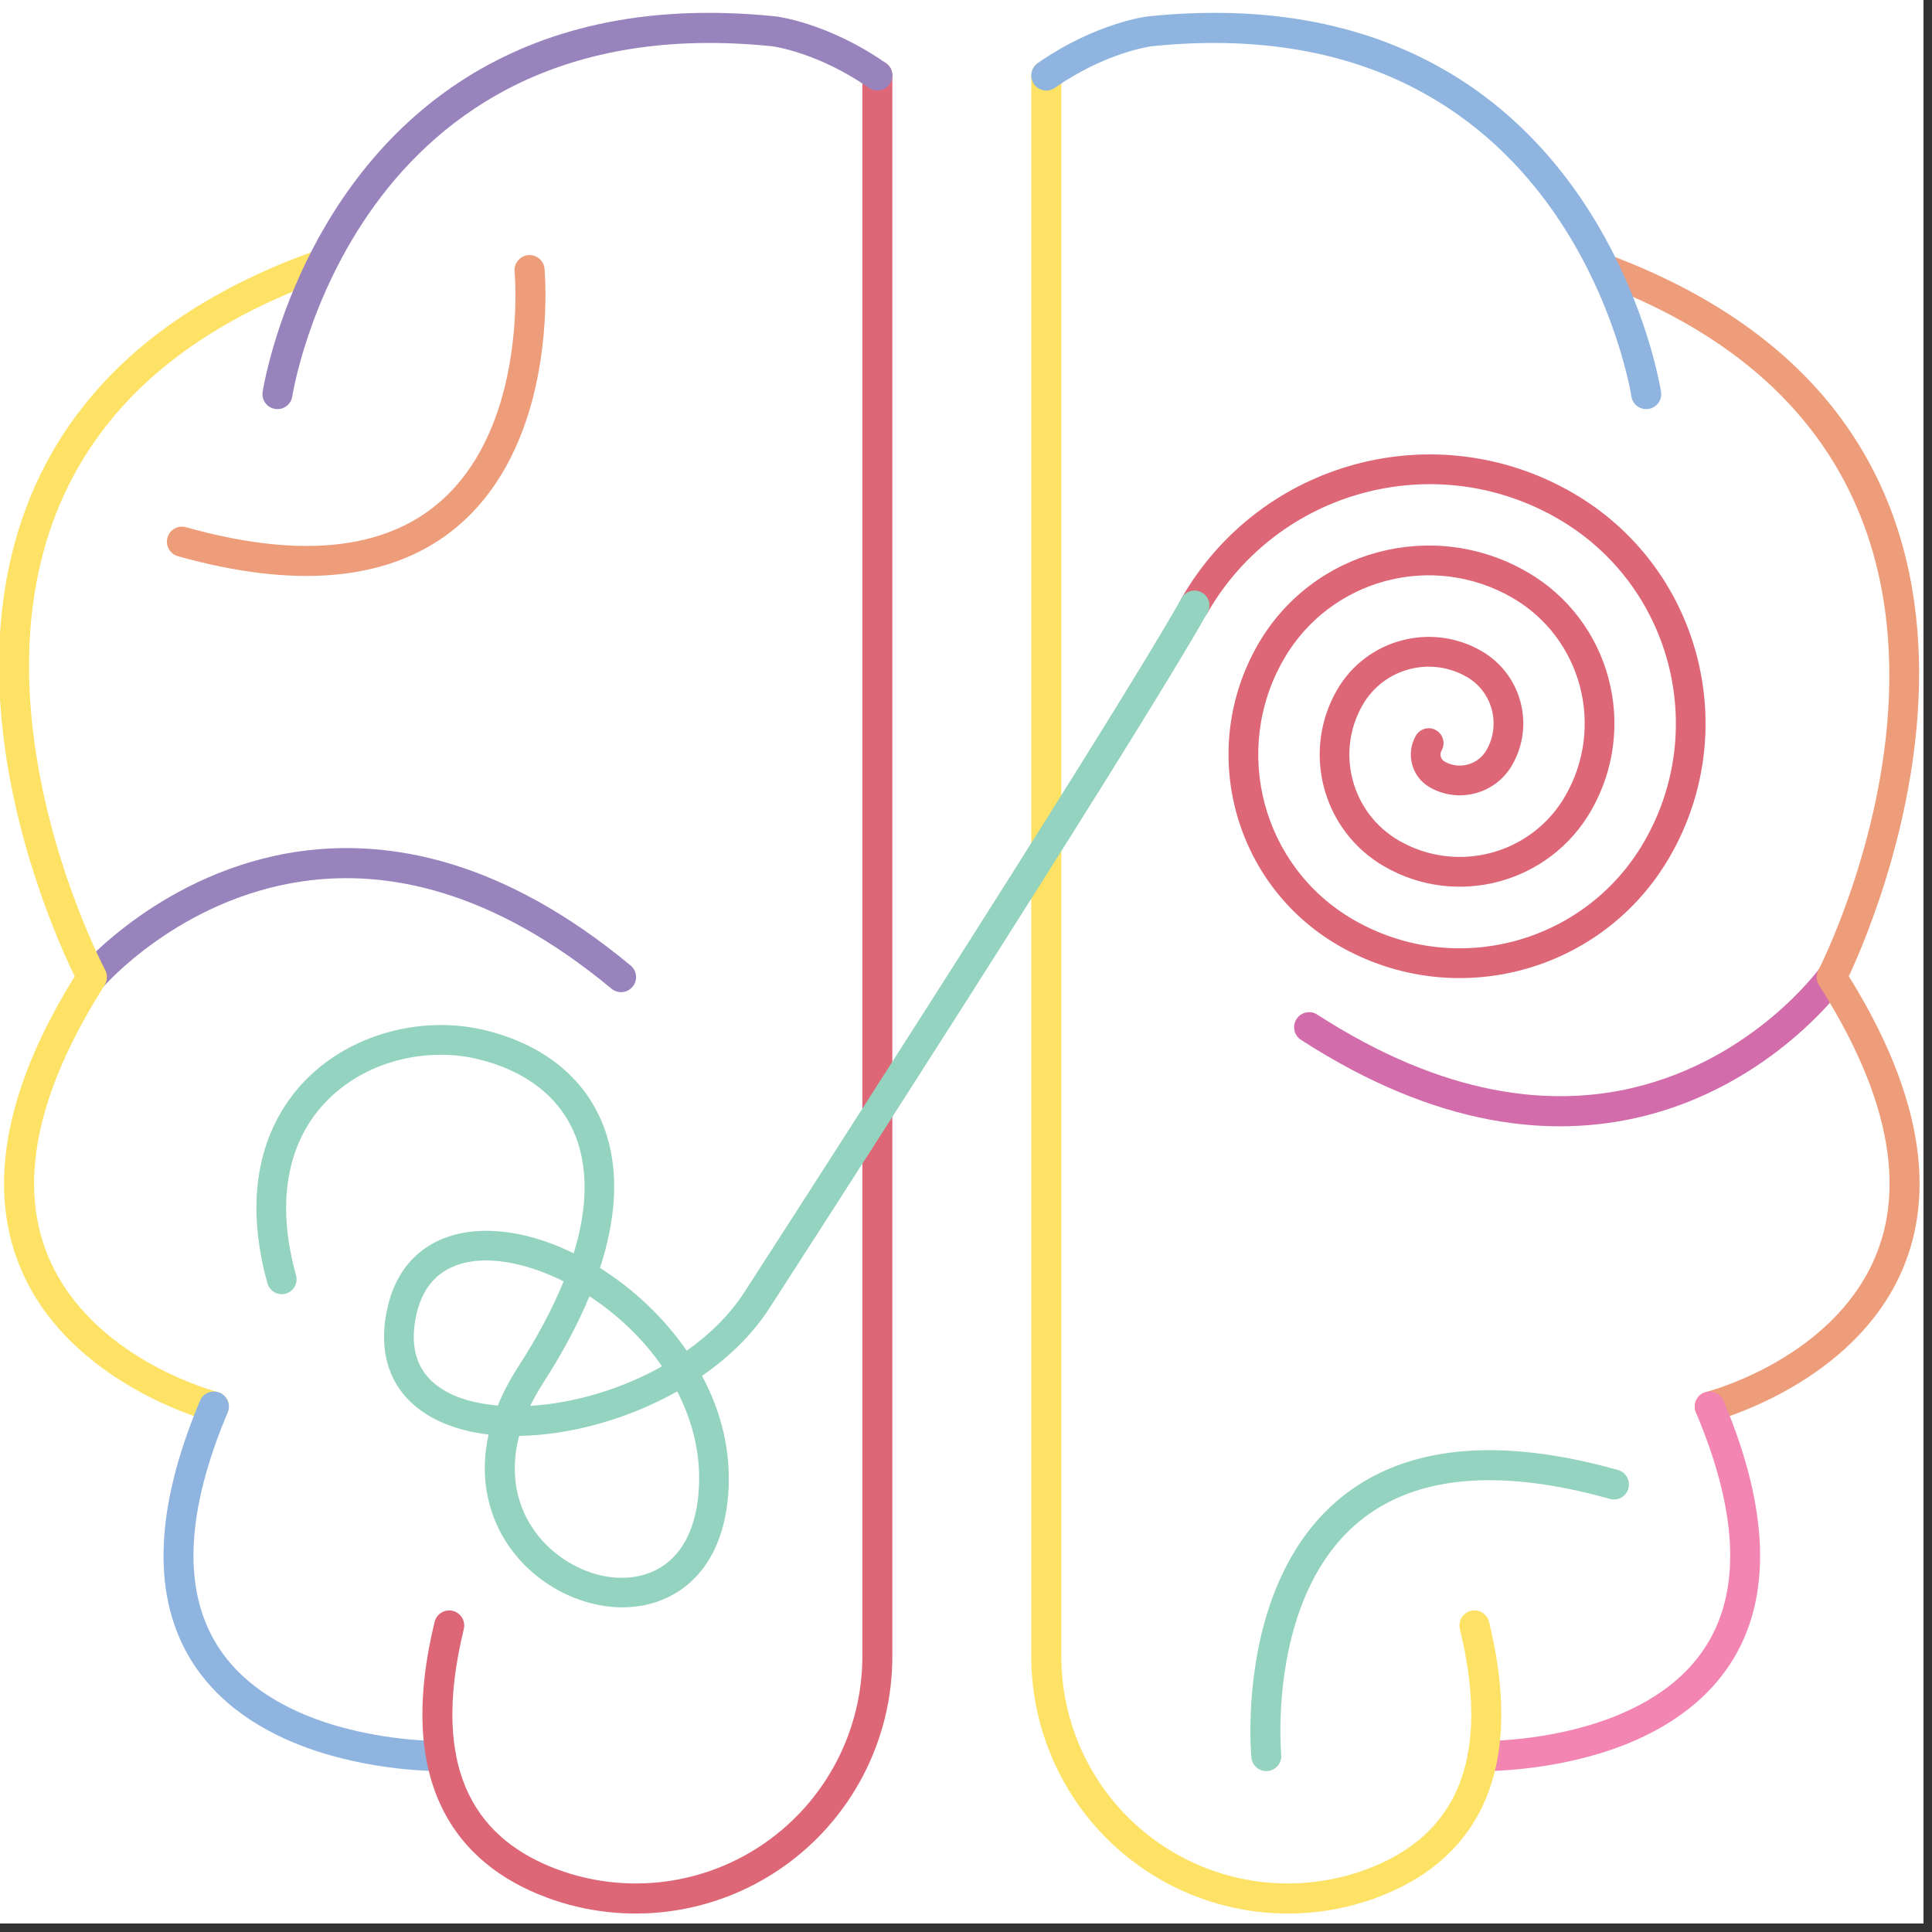
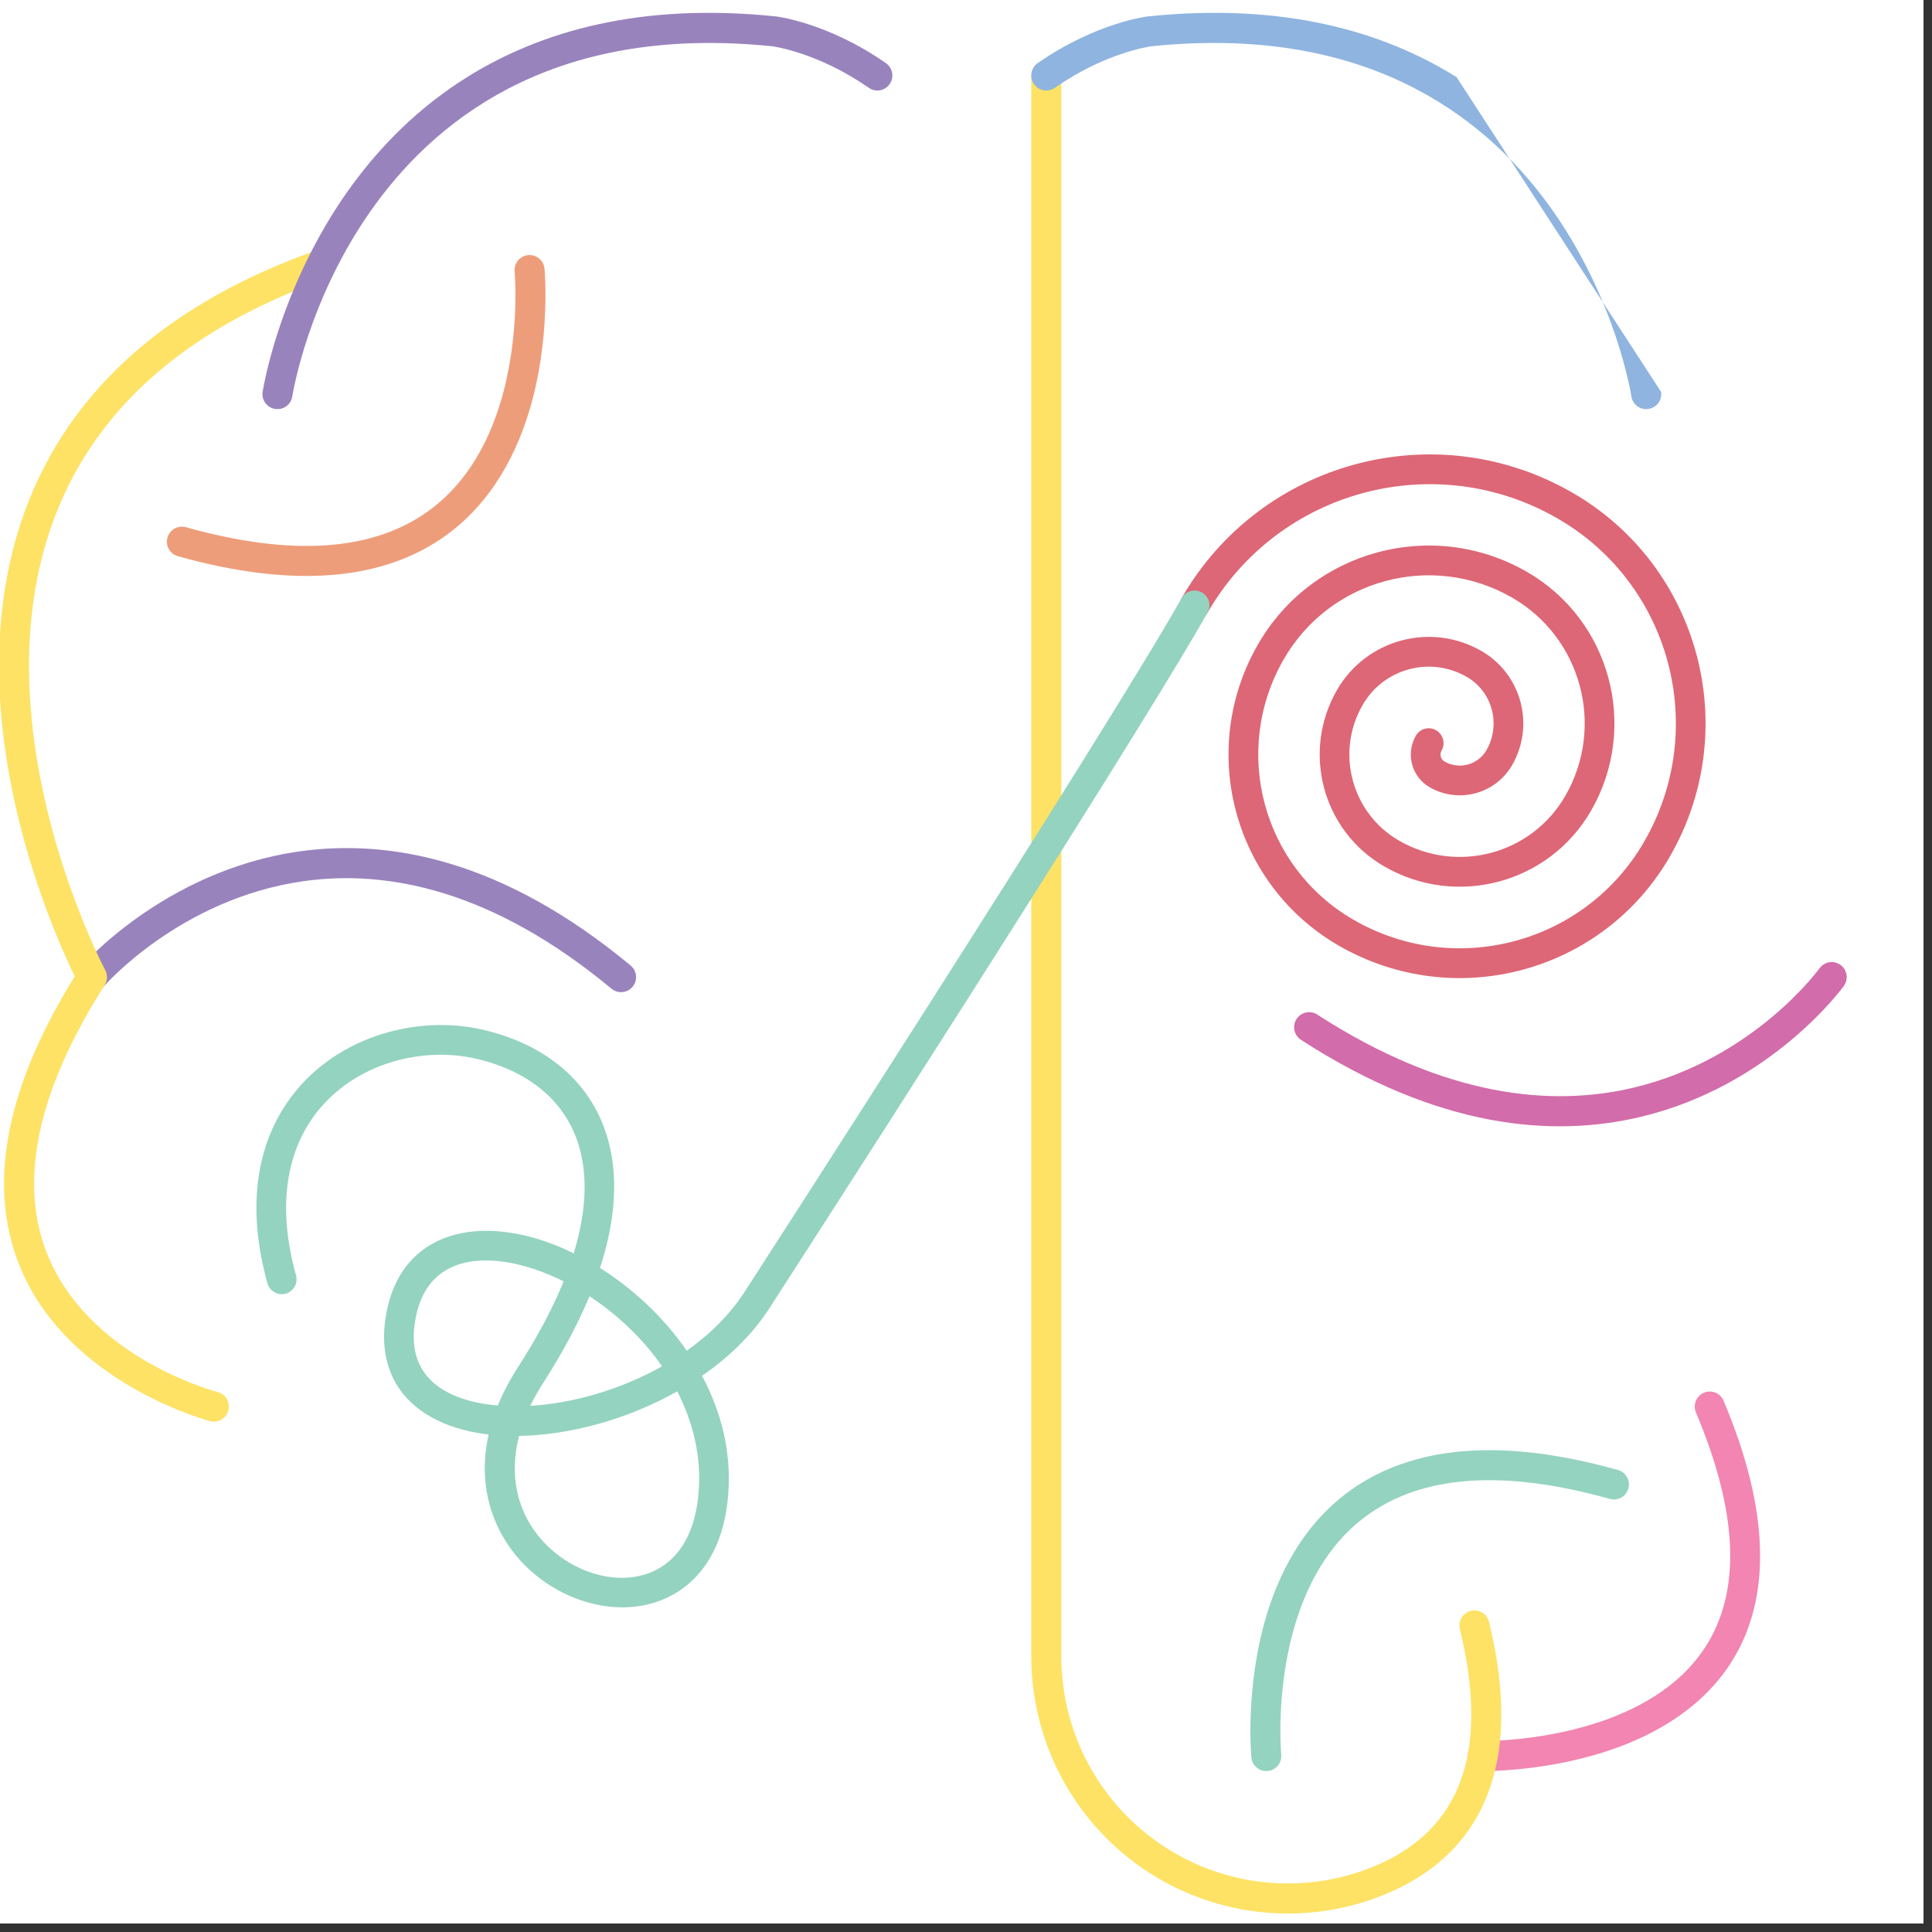
<svg xmlns="http://www.w3.org/2000/svg" width="150" zoomAndPan="magnify" viewBox="0 0 112.5 112.5" height="150" preserveAspectRatio="xMidYMid meet" version="1.0">
  <rect x="0" y="0" width="112.5" height="112.5" fill="#333333" stroke="none" />
  <defs>
    <clipPath id="8ae7691508">
      <path d="M 0 0 L 112.004 0 L 112.004 112.004 L 0 112.004 Z M 0 0 " clip-rule="nonzero" />
    </clipPath>
    <clipPath id="8da9684af7">
      <path d="M 15 0.141 L 52 0.141 L 52 24 L 15 24 Z M 15 0.141 " clip-rule="nonzero" />
    </clipPath>
    <clipPath id="0d83b29d69">
      <path d="M 92 14 L 111.777 14 L 111.777 83 L 92 83 Z M 92 14 " clip-rule="nonzero" />
    </clipPath>
    <clipPath id="c217326900">
      <path d="M 60 0.141 L 97 0.141 L 97 24 L 60 24 Z M 60 0.141 " clip-rule="nonzero" />
    </clipPath>
  </defs>
  <g clip-path="url(#8ae7691508)">
    <path fill="#ffffff" d="M 0 0 L 112.004 0 L 112.004 112.004 L 0 112.004 Z M 0 0 " fill-opacity="1" fill-rule="nonzero" />
    <path fill="#ffffff" d="M 0 0 L 112.004 0 L 112.004 112.004 L 0 112.004 Z M 0 0 " fill-opacity="1" fill-rule="nonzero" />
  </g>
  <path fill="#d26caa" d="M 105.949 56.387 C 106.234 55.992 106.777 55.902 107.172 56.188 C 107.562 56.469 107.652 57.016 107.367 57.41 C 107.367 57.41 103.203 63.227 95.5 65.043 C 90.414 66.246 83.766 65.73 75.758 60.551 C 75.352 60.289 75.234 59.746 75.496 59.34 C 75.758 58.934 76.297 58.816 76.703 59.078 C 84.172 63.906 90.355 64.461 95.098 63.34 C 102.137 61.676 105.949 56.387 105.949 56.387 Z M 105.949 56.387 " fill-opacity="1" fill-rule="evenodd" />
  <path fill="#9983bd" d="M 6.016 57.469 C 5.703 57.836 5.152 57.875 4.785 57.562 C 4.418 57.246 4.379 56.691 4.691 56.324 C 4.691 56.324 9.508 50.703 17.422 49.578 C 22.656 48.836 29.266 50.035 36.723 56.223 C 37.094 56.531 37.145 57.082 36.836 57.457 C 36.531 57.828 35.977 57.879 35.605 57.57 C 28.664 51.812 22.539 50.621 17.668 51.312 C 10.43 52.34 6.016 57.469 6.016 57.469 Z M 6.016 57.469 " fill-opacity="1" fill-rule="evenodd" />
  <path fill="#fde266" d="M 12.672 81.055 C 13.137 81.176 13.422 81.656 13.301 82.121 C 13.18 82.59 12.703 82.875 12.238 82.754 C 12.238 82.754 4.723 80.805 1.598 74.707 C -0.434 70.742 -0.695 64.988 4.352 56.852 C 3.504 55.121 0.605 48.734 0.039 41.27 C -0.406 35.344 0.613 28.754 5.199 23.227 C 8.047 19.793 12.277 16.762 18.422 14.578 C 18.879 14.418 19.379 14.656 19.539 15.113 C 19.699 15.566 19.461 16.07 19.008 16.23 C 13.219 18.285 9.223 21.113 6.543 24.348 C 2.281 29.488 1.367 35.625 1.781 41.137 C 2.418 49.523 6.125 56.484 6.125 56.484 C 6.273 56.762 6.262 57.102 6.09 57.367 C 1.27 64.949 1.277 70.25 3.152 73.906 C 5.941 79.348 12.672 81.055 12.672 81.055 Z M 12.672 81.055 " fill-opacity="1" fill-rule="evenodd" />
-   <path fill="#8fb4e0" d="M 25.66 101.375 C 26.141 101.367 26.539 101.754 26.551 102.234 C 26.559 102.719 26.176 103.117 25.691 103.129 C 25.691 103.129 21.652 103.203 17.645 101.688 C 14.887 100.645 12.156 98.852 10.668 95.84 C 9.105 92.68 8.883 88.121 11.648 81.562 C 11.836 81.117 12.352 80.91 12.793 81.098 C 13.238 81.285 13.445 81.801 13.258 82.246 C 10.773 88.141 10.832 92.223 12.234 95.062 C 13.512 97.652 15.891 99.152 18.262 100.051 C 21.945 101.441 25.66 101.375 25.66 101.375 Z M 25.66 101.375 " fill-opacity="1" fill-rule="evenodd" />
-   <path fill="#dd6776" d="M 50.215 4.395 C 50.215 3.914 50.605 3.52 51.09 3.52 C 51.57 3.52 51.961 3.914 51.961 4.395 L 51.961 96.445 C 51.965 101.344 49.574 105.934 45.566 108.734 C 41.559 111.535 36.434 112.195 31.852 110.5 L 31.848 110.496 C 29.203 109.516 26.992 107.859 25.723 105.242 C 24.492 102.699 24.148 99.203 25.309 94.441 C 25.422 93.973 25.898 93.684 26.363 93.801 C 26.832 93.914 27.121 94.387 27.008 94.859 C 25.973 99.098 26.199 102.211 27.297 104.477 C 28.359 106.672 30.238 108.031 32.457 108.855 C 36.504 110.352 41.027 109.773 44.566 107.297 C 48.105 104.824 50.215 100.77 50.215 96.445 Z M 50.215 4.395 " fill-opacity="1" fill-rule="evenodd" />
  <g clip-path="url(#8da9684af7)">
    <path fill="#9983bd" d="M 17.02 23.082 C 16.945 23.559 16.5 23.887 16.023 23.812 C 15.547 23.742 15.219 23.293 15.293 22.816 C 15.293 22.816 17.125 10.785 27.199 4.492 C 31.508 1.801 37.32 0.145 45.152 0.953 C 45.156 0.953 45.16 0.953 45.164 0.953 C 45.164 0.953 48.168 1.293 51.586 3.676 C 51.984 3.953 52.082 4.5 51.805 4.895 C 51.531 5.293 50.984 5.391 50.59 5.113 C 47.648 3.066 45.07 2.707 44.965 2.695 C 20.523 0.176 17.02 23.082 17.02 23.082 Z M 17.02 23.082 " fill-opacity="1" fill-rule="evenodd" />
  </g>
  <path fill="#ee9d7a" d="M 29.965 15.812 C 29.922 15.332 30.273 14.902 30.754 14.855 C 31.234 14.812 31.66 15.164 31.707 15.645 C 31.707 15.645 32.094 19.707 30.816 23.934 C 29.941 26.828 28.289 29.781 25.273 31.641 C 22.109 33.59 17.387 34.359 10.355 32.387 C 9.891 32.254 9.621 31.773 9.75 31.305 C 9.883 30.84 10.363 30.57 10.828 30.699 C 17.203 32.488 21.488 31.918 24.359 30.148 C 26.98 28.531 28.383 25.941 29.145 23.426 C 30.316 19.543 29.965 15.812 29.965 15.812 Z M 29.965 15.812 " fill-opacity="1" fill-rule="evenodd" />
  <g clip-path="url(#0d83b29d69)">
-     <path fill="#ee9d7a" d="M 99.777 82.754 C 99.309 82.875 98.832 82.59 98.715 82.121 C 98.594 81.656 98.875 81.176 99.344 81.055 C 99.344 81.055 106.07 79.348 108.863 73.906 C 110.738 70.25 110.746 64.949 105.922 57.367 C 105.754 57.105 105.742 56.773 105.883 56.496 C 105.883 56.496 121.105 26.996 93.121 16.488 C 92.672 16.32 92.441 15.816 92.609 15.363 C 92.781 14.91 93.285 14.68 93.734 14.848 C 121.348 25.215 109.484 52.949 107.656 56.844 C 112.707 64.984 112.449 70.742 110.414 74.707 C 107.289 80.805 99.777 82.754 99.777 82.754 Z M 99.777 82.754 " fill-opacity="1" fill-rule="evenodd" />
-   </g>
+     </g>
  <path fill="#f285b1" d="M 86.324 103.129 C 85.84 103.117 85.457 102.719 85.465 102.234 C 85.473 101.754 85.871 101.367 86.355 101.375 C 86.355 101.375 90.066 101.441 93.754 100.051 C 96.125 99.152 98.5 97.652 99.781 95.062 C 101.184 92.223 101.242 88.141 98.754 82.246 C 98.566 81.801 98.777 81.285 99.219 81.098 C 99.664 80.91 100.176 81.117 100.363 81.562 C 103.129 88.121 102.906 92.68 101.348 95.84 C 99.859 98.852 97.129 100.645 94.371 101.688 C 90.363 103.203 86.324 103.129 86.324 103.129 Z M 86.324 103.129 " fill-opacity="1" fill-rule="evenodd" />
  <path fill="#fde266" d="M 60.051 4.395 C 60.051 3.914 60.445 3.52 60.926 3.52 C 61.41 3.52 61.801 3.914 61.801 4.395 L 61.801 96.445 C 61.797 100.77 63.906 104.824 67.449 107.297 C 70.988 109.773 75.512 110.352 79.559 108.855 C 81.777 108.031 83.656 106.672 84.719 104.477 C 85.816 102.211 86.039 99.098 85.008 94.859 C 84.895 94.387 85.18 93.914 85.648 93.801 C 86.117 93.684 86.59 93.973 86.707 94.441 C 87.867 99.203 87.523 102.699 86.293 105.242 C 85.023 107.859 82.812 109.516 80.168 110.496 L 80.164 110.5 C 75.582 112.195 70.457 111.535 66.449 108.734 C 62.438 105.934 60.051 101.344 60.051 96.445 Z M 60.051 4.395 " fill-opacity="1" fill-rule="evenodd" />
  <g clip-path="url(#c217326900)">
-     <path fill="#8fb4e0" d="M 96.723 22.816 C 96.797 23.293 96.469 23.742 95.992 23.812 C 95.512 23.887 95.066 23.559 94.996 23.082 C 94.996 23.082 91.488 0.176 67.047 2.695 C 66.879 2.719 64.328 3.09 61.426 5.113 C 61.027 5.391 60.484 5.293 60.207 4.895 C 59.934 4.5 60.031 3.953 60.426 3.676 C 63.848 1.293 66.848 0.953 66.848 0.953 C 66.855 0.953 66.859 0.953 66.863 0.953 C 74.695 0.145 80.508 1.801 84.816 4.492 C 94.891 10.785 96.723 22.816 96.723 22.816 Z M 96.723 22.816 " fill-opacity="1" fill-rule="evenodd" />
+     <path fill="#8fb4e0" d="M 96.723 22.816 C 96.797 23.293 96.469 23.742 95.992 23.812 C 95.512 23.887 95.066 23.559 94.996 23.082 C 94.996 23.082 91.488 0.176 67.047 2.695 C 66.879 2.719 64.328 3.09 61.426 5.113 C 61.027 5.391 60.484 5.293 60.207 4.895 C 59.934 4.5 60.031 3.953 60.426 3.676 C 63.848 1.293 66.848 0.953 66.848 0.953 C 66.855 0.953 66.859 0.953 66.863 0.953 C 74.695 0.145 80.508 1.801 84.816 4.492 Z M 96.723 22.816 " fill-opacity="1" fill-rule="evenodd" />
  </g>
  <path fill="#94d3bf" d="M 74.605 102.168 C 74.652 102.652 74.297 103.078 73.82 103.125 C 73.34 103.172 72.91 102.816 72.867 102.336 C 72.867 102.336 72.477 98.273 73.754 94.047 C 74.629 91.156 76.281 88.199 79.297 86.344 C 82.465 84.391 87.184 83.621 94.215 85.598 C 94.68 85.727 94.949 86.211 94.82 86.676 C 94.691 87.141 94.207 87.414 93.742 87.281 C 87.367 85.492 83.082 86.066 80.211 87.836 C 77.59 89.449 76.188 92.043 75.426 94.555 C 74.254 98.438 74.605 102.168 74.605 102.168 Z M 74.605 102.168 " fill-opacity="1" fill-rule="evenodd" />
  <path fill="#dd6776" d="M 70.309 35.688 C 70.07 36.102 69.539 36.242 69.129 36.004 C 68.715 35.766 68.57 35.234 68.809 34.82 C 73.414 26.828 83.609 24.086 91.586 28.703 C 98.977 32.98 101.508 42.457 97.242 49.867 C 93.34 56.645 84.699 58.965 77.941 55.055 C 71.816 51.508 69.719 43.66 73.254 37.52 C 76.422 32.02 83.441 30.133 88.93 33.309 C 93.785 36.117 95.449 42.344 92.648 47.207 C 90.211 51.441 84.812 52.891 80.594 50.445 C 77.008 48.371 75.781 43.773 77.852 40.18 C 79.555 37.223 83.328 36.207 86.277 37.914 C 88.594 39.258 89.391 42.227 88.051 44.551 C 87.082 46.234 84.93 46.812 83.246 45.84 C 82.199 45.234 81.84 43.891 82.445 42.84 C 82.684 42.426 83.211 42.281 83.625 42.523 C 84.039 42.762 84.18 43.293 83.941 43.707 C 83.816 43.926 83.891 44.211 84.109 44.34 C 84.965 44.836 86.059 44.539 86.555 43.684 C 87.414 42.188 86.902 40.277 85.414 39.418 C 83.289 38.188 80.574 38.918 79.348 41.047 C 77.754 43.812 78.699 47.348 81.457 48.945 C 84.852 50.91 89.191 49.742 91.148 46.344 C 93.473 42.305 92.094 37.141 88.066 34.809 C 83.406 32.113 77.445 33.715 74.754 38.387 C 71.695 43.695 73.508 50.488 78.805 53.551 C 84.734 56.984 92.32 54.949 95.746 49 C 99.535 42.422 97.285 34.004 90.719 30.203 C 83.574 26.066 74.434 28.523 70.309 35.688 Z M 70.309 35.688 " fill-opacity="1" fill-rule="evenodd" />
  <path fill="#94d3bf" d="M 34.938 73.832 C 36.848 75.035 38.637 76.688 39.988 78.652 C 41.34 77.695 42.516 76.535 43.375 75.199 C 43.375 75.199 64.234 42.91 68.809 34.824 C 69.043 34.41 69.57 34.266 69.984 34.5 C 70.402 34.734 70.547 35.266 70.312 35.68 C 65.727 43.785 44.828 76.141 44.828 76.137 C 43.836 77.688 42.461 79.02 40.879 80.113 C 41.984 82.18 42.594 84.512 42.406 86.98 C 42.137 90.633 40.34 92.59 38.176 93.297 C 34.984 94.344 30.805 92.566 29.059 89.059 C 28.293 87.516 27.98 85.637 28.453 83.531 C 28.367 83.52 28.281 83.512 28.195 83.5 C 25.871 83.176 24.02 82.191 23.07 80.582 C 22.426 79.484 22.172 78.086 22.52 76.352 C 22.867 74.609 23.695 73.406 24.809 72.648 C 26.41 71.559 28.656 71.402 31.039 72.066 C 31.82 72.285 32.617 72.594 33.406 72.98 C 34.121 70.656 34.207 68.672 33.789 67.016 C 33.059 64.113 30.73 62.34 27.719 61.648 C 24.367 60.879 20.285 62.043 18.137 65.191 C 16.688 67.324 16.148 70.348 17.238 74.258 C 17.367 74.719 17.098 75.199 16.641 75.328 C 16.18 75.457 15.703 75.188 15.574 74.727 C 14.309 70.184 15.027 66.688 16.711 64.215 C 19.266 60.461 24.117 59.039 28.105 59.957 C 31.785 60.805 34.57 63.043 35.465 66.59 C 35.965 68.566 35.867 70.984 34.938 73.832 Z M 28.988 81.844 C 29.281 81.121 29.672 80.375 30.16 79.613 C 31.32 77.816 32.195 76.152 32.82 74.613 C 32.07 74.238 31.316 73.945 30.578 73.738 C 28.746 73.227 27.012 73.246 25.781 74.082 C 25.004 74.613 24.457 75.473 24.215 76.691 C 23.969 77.922 24.102 78.922 24.559 79.699 C 25.27 80.898 26.699 81.543 28.43 81.781 C 28.613 81.805 28.801 81.828 28.988 81.844 Z M 39.434 81.02 C 36.527 82.66 33.164 83.566 30.227 83.613 C 29.527 86.297 30.359 88.539 31.867 90.008 C 33.645 91.746 36.32 92.43 38.285 91.375 C 39.586 90.676 40.508 89.203 40.684 86.852 C 40.84 84.758 40.344 82.781 39.434 81.02 Z M 34.324 75.48 C 33.672 77.055 32.777 78.746 31.613 80.555 C 31.328 80.996 31.082 81.434 30.875 81.863 C 33.367 81.715 36.137 80.918 38.551 79.562 C 37.414 77.918 35.922 76.527 34.324 75.48 Z M 34.324 75.48 " fill-opacity="1" fill-rule="evenodd" />
</svg>